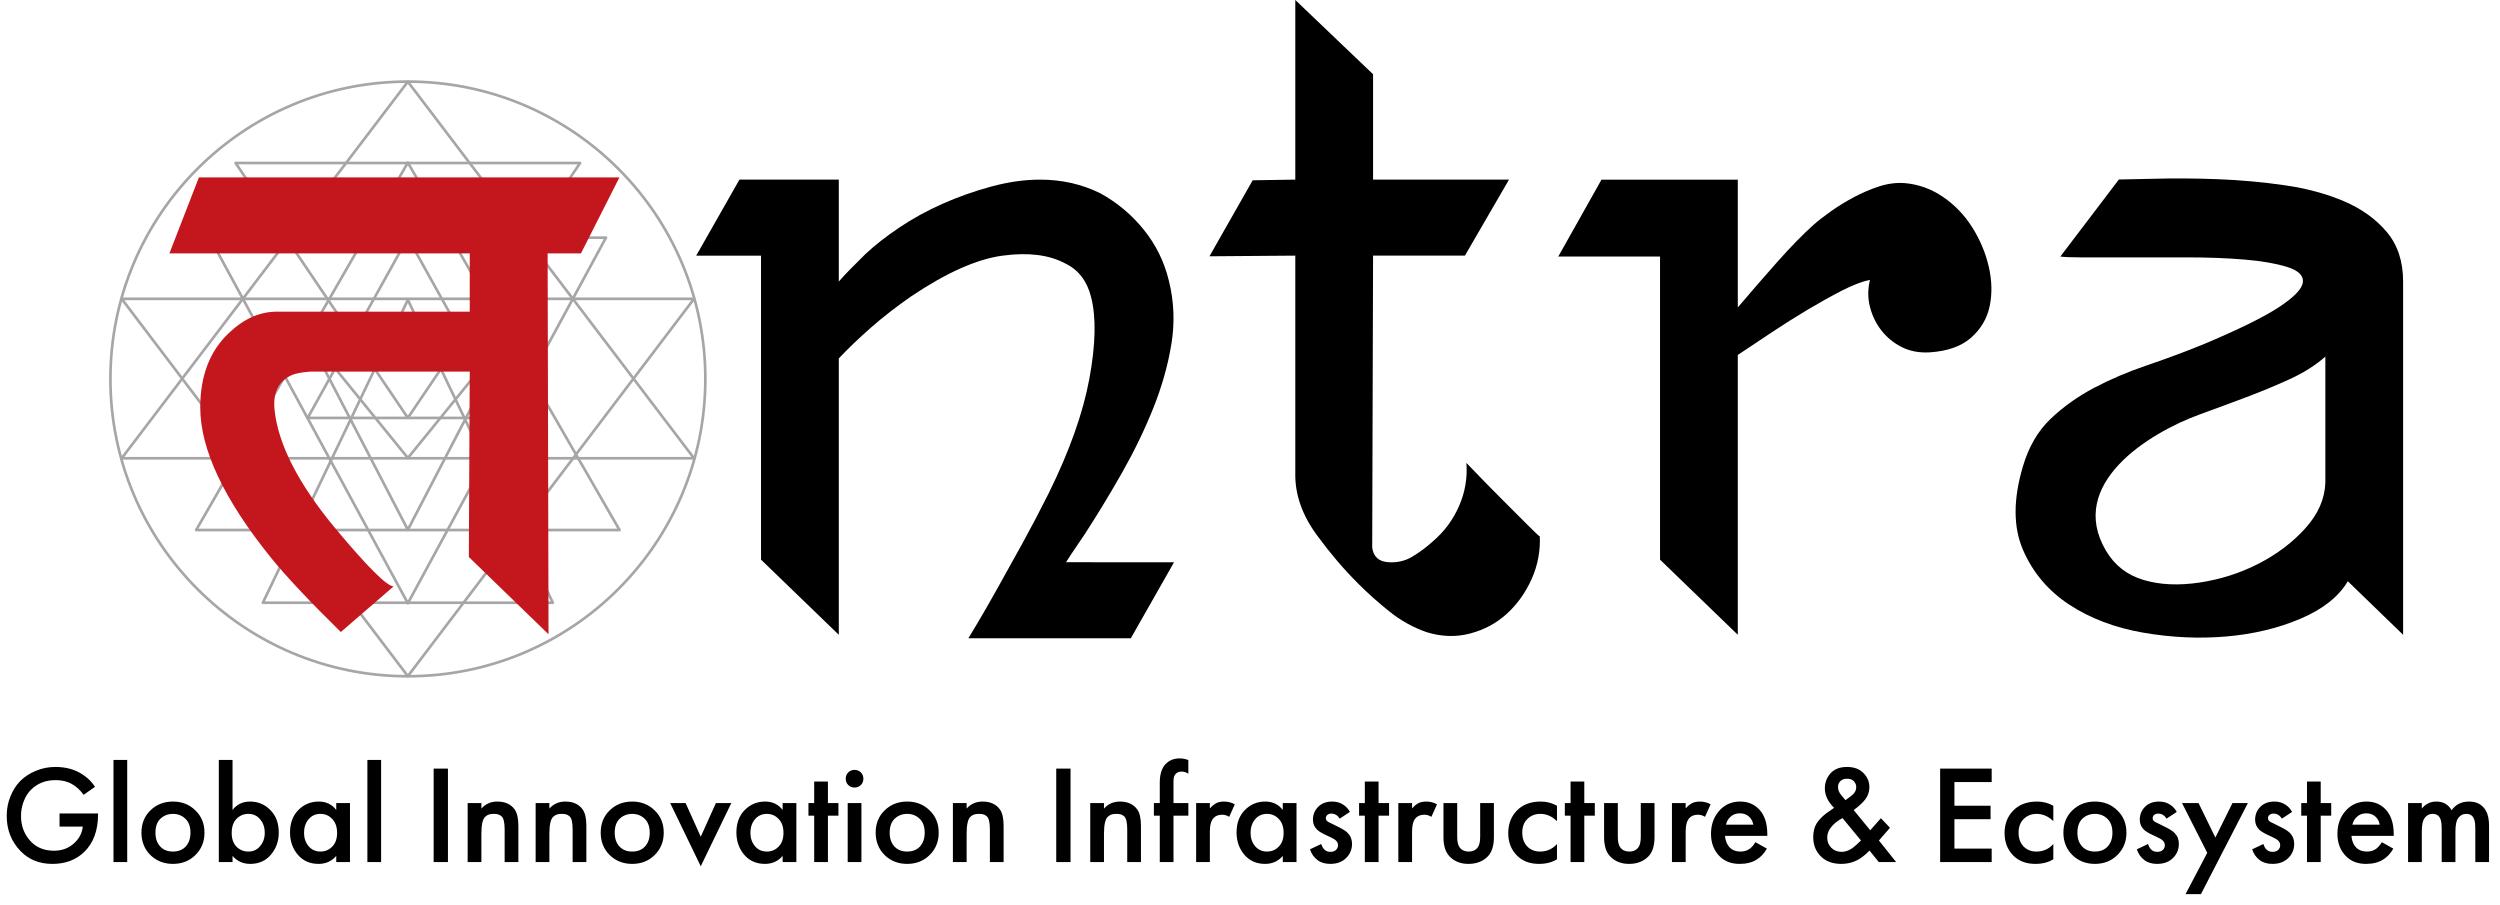
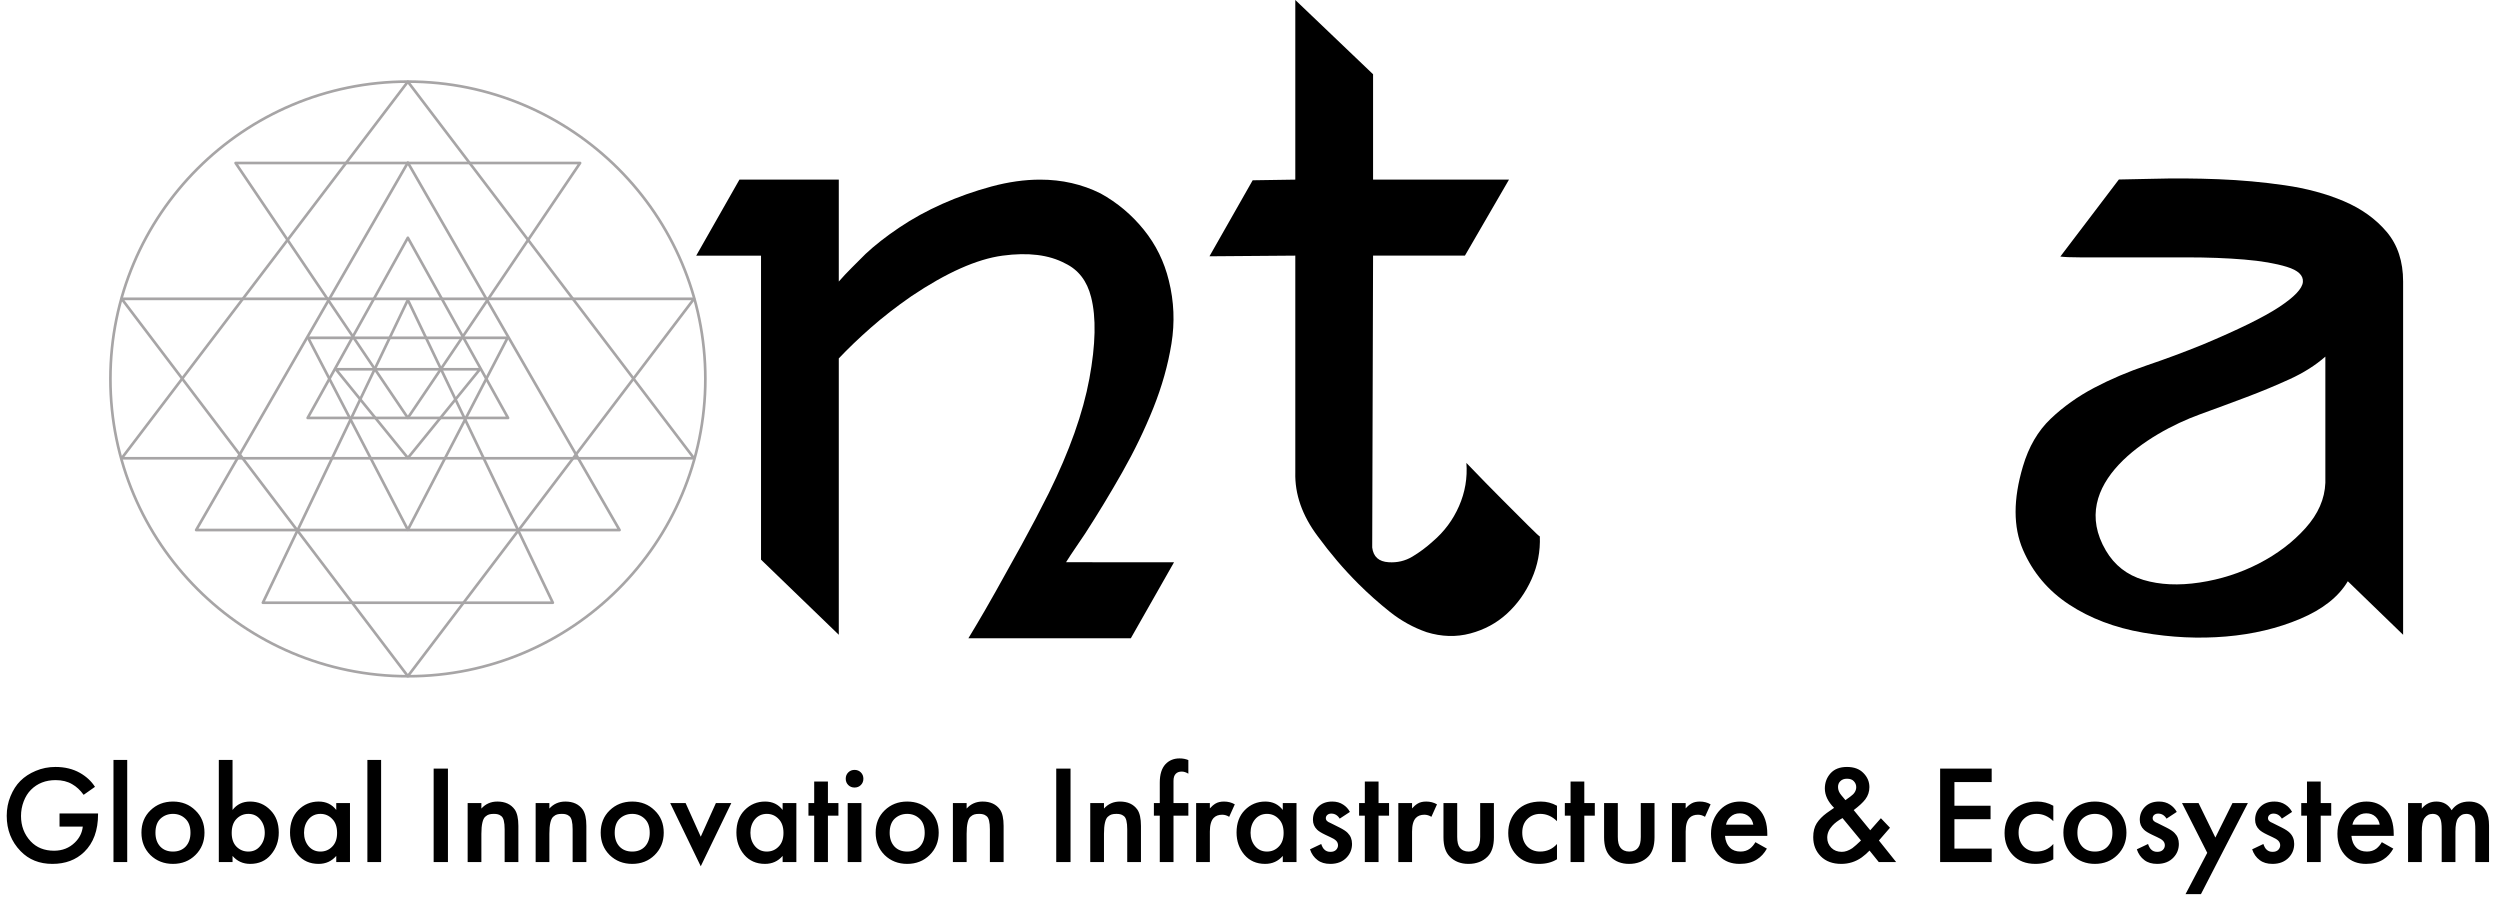
<svg xmlns="http://www.w3.org/2000/svg" width="232" height="84" viewBox="0 0 232 84" fill="none">
  <g clip-path="url(#clip0_910_21)">
    <path d="M215.793 33.093C214.884 33.894 213.788 34.589 212.505 35.177C211.223 35.764 209.873 36.326 208.456 36.86C207.04 37.394 205.596 37.928 204.126 38.462C199.382 40.187 191.792 44.917 195.426 51.093C196.228 52.456 197.391 53.365 198.914 53.818C200.438 54.273 202.175 54.353 204.126 54.059C206.077 53.765 207.908 53.178 209.619 52.296C211.329 51.414 212.773 50.319 213.949 49.01C215.124 47.701 215.739 46.298 215.793 44.802L215.793 33.093ZM196.63 16.658C197.601 16.645 198.669 16.623 199.836 16.591C201.76 16.537 203.765 16.55 205.85 16.631C207.935 16.711 209.993 16.898 212.024 17.192C214.056 17.485 215.886 17.98 217.517 18.674C219.147 19.369 220.47 20.317 221.486 21.52C222.501 22.722 223.009 24.258 223.009 26.128V58.908L217.877 53.939C217.022 55.381 215.552 56.543 213.467 57.425C211.383 58.307 209.084 58.855 206.572 59.068C204.059 59.282 201.493 59.162 198.874 58.708C196.255 58.253 193.969 57.385 192.018 56.103C190.067 54.821 188.637 53.124 187.728 51.014C186.82 48.903 186.82 46.325 187.728 43.279C188.263 41.463 189.118 39.993 190.294 38.871C191.47 37.749 192.82 36.788 194.343 35.986C195.867 35.185 197.498 34.49 199.235 33.902C200.972 33.315 202.696 32.673 204.407 31.979C207.721 30.59 210.086 29.428 211.503 28.492C212.92 27.558 213.655 26.783 213.708 26.169C213.761 25.554 213.267 25.087 212.225 24.766C211.183 24.446 209.859 24.218 208.256 24.085C206.652 23.951 204.874 23.884 202.923 23.884H193.021C192.171 23.884 191.563 23.857 191.199 23.808L192.517 22.072L193.852 20.316L196.63 16.658Z" fill="black" />
-     <path d="M176.743 16.991C178.026 17.098 179.215 17.525 180.311 18.273C181.407 19.021 182.316 19.97 183.037 21.118C183.759 22.267 184.267 23.483 184.561 24.765C184.855 26.047 184.881 27.263 184.641 28.412C184.4 29.561 183.826 30.536 182.917 31.337C182.008 32.139 180.725 32.593 179.068 32.699C178.106 32.753 177.251 32.593 176.502 32.219C175.754 31.845 175.126 31.337 174.618 30.696C174.11 30.055 173.749 29.32 173.535 28.492C173.322 27.664 173.322 26.822 173.535 25.967C172.787 26.128 171.918 26.462 170.929 26.969C169.941 27.477 168.885 28.064 167.762 28.732C166.64 29.4 165.517 30.108 164.395 30.857C163.272 31.605 162.23 32.299 161.267 32.94V58.908L154.051 51.935V23.804H144.609L148.619 16.671H161.267V28.532C162.443 27.143 163.66 25.741 164.916 24.325C166.172 22.909 167.308 21.747 168.324 20.838C168.751 20.464 169.286 20.05 169.927 19.596C170.569 19.142 171.264 18.714 172.012 18.314C172.76 17.913 173.536 17.579 174.337 17.312C175.139 17.045 175.941 16.937 176.743 16.991Z" fill="black" />
    <path d="M142.896 49.77C142.95 51.159 142.696 52.482 142.135 53.737C141.573 54.993 140.812 56.061 139.85 56.943C138.887 57.825 137.751 58.439 136.442 58.786C135.132 59.134 133.782 59.094 132.392 58.666C131.163 58.239 130.027 57.611 128.984 56.783C127.942 55.955 126.967 55.086 126.058 54.178C125.363 53.483 124.708 52.776 124.093 52.054C123.479 51.333 122.877 50.571 122.289 49.77C120.846 47.846 120.151 45.87 120.204 43.839V23.722L112.238 23.784L116.248 16.73L120.204 16.669V-0.001L127.421 6.891V16.669H140.034L135.945 23.722H127.421L127.341 50.812C127.448 51.667 127.955 52.121 128.864 52.175C129.666 52.228 130.401 52.055 131.069 51.654C131.738 51.253 132.365 50.786 132.954 50.251C134.023 49.343 134.838 48.248 135.399 46.965C135.961 45.683 136.188 44.347 136.081 42.958C137.364 44.294 138.486 45.443 139.449 46.404C140.304 47.259 141.092 48.047 141.814 48.769C142.535 49.49 142.896 49.824 142.896 49.77Z" fill="black" />
    <path d="M108.951 52.176L104.942 59.229H89.868C89.868 59.229 90.108 58.828 90.589 58.026C91.07 57.225 91.672 56.183 92.393 54.901C93.115 53.618 93.917 52.176 94.799 50.573C95.681 48.97 96.523 47.367 97.325 45.764C99.249 41.863 100.505 38.324 101.093 35.145C101.681 31.965 101.735 29.441 101.253 27.57C100.879 26.075 100.078 25.033 98.848 24.445C97.352 23.644 95.414 23.403 93.035 23.724C90.656 24.044 87.836 25.3 84.575 27.49C83.186 28.452 81.93 29.427 80.807 30.416C79.684 31.404 78.695 32.353 77.84 33.261V58.908L70.623 51.935V23.723H64.609L68.619 16.67H77.84V26.127C78.214 25.7 78.615 25.272 79.043 24.845C79.47 24.417 79.898 23.99 80.326 23.563C81.181 22.761 82.223 21.946 83.453 21.118C84.682 20.29 86.019 19.555 87.462 18.914C88.905 18.273 90.415 17.739 91.992 17.311C93.569 16.884 95.079 16.67 96.523 16.67C98.554 16.67 100.425 17.097 102.136 17.952C103.686 18.807 105.022 19.929 106.145 21.319C107.267 22.708 108.042 24.284 108.47 26.047C108.951 27.971 109.031 29.921 108.71 31.898C108.39 33.875 107.828 35.865 107.027 37.869C106.225 39.873 105.263 41.863 104.14 43.84C103.018 45.817 101.868 47.714 100.692 49.53C100.372 50.011 100.064 50.465 99.77 50.893C99.476 51.32 99.195 51.748 98.928 52.175L108.951 52.176Z" fill="black" />
    <path d="M37.851 7.572C53.096 7.572 65.456 19.925 65.456 35.164C65.456 50.402 53.097 62.756 37.851 62.756C22.606 62.756 10.246 50.403 10.246 35.164C10.246 19.926 22.605 7.572 37.851 7.572Z" stroke="#A7A5A6" stroke-width="0.249" stroke-miterlimit="22.926" stroke-linecap="round" stroke-linejoin="round" />
    <path d="M37.848 62.748L11.293 27.732H64.403L51.126 45.239L37.848 62.748Z" stroke="#A7A5A6" stroke-width="0.249" stroke-miterlimit="22.926" stroke-linecap="round" stroke-linejoin="round" />
-     <path d="M37.849 55.983L19.465 22.054H56.233L47.041 39.019L37.849 55.983Z" stroke="#A7A5A6" stroke-width="0.25" stroke-miterlimit="22.926" stroke-linecap="round" stroke-linejoin="round" />
    <path d="M37.848 49.164L28.594 31.352H47.102L42.475 40.258L37.848 49.164Z" stroke="#A7A5A6" stroke-width="0.25" stroke-miterlimit="22.926" stroke-linecap="round" stroke-linejoin="round" />
    <path d="M37.848 38.782L21.863 15.128H53.833L45.841 26.955L37.848 38.782Z" stroke="#A7A5A6" stroke-width="0.249" stroke-miterlimit="22.926" stroke-linecap="round" stroke-linejoin="round" />
    <path d="M37.851 42.501L34.508 38.384L31.164 34.267H44.538L41.195 38.384L37.851 42.501Z" stroke="#A7A5A6" stroke-width="0.249" stroke-miterlimit="22.926" stroke-linecap="round" stroke-linejoin="round" />
    <path d="M37.848 7.58L11.293 42.527H64.403L51.126 25.053L37.848 7.58Z" stroke="#A7A5A6" stroke-width="0.249" stroke-miterlimit="22.926" stroke-linecap="round" stroke-linejoin="round" />
    <path d="M37.849 15.091L28.026 32.14L18.203 49.188H57.494L47.671 32.14L37.849 15.091Z" stroke="#A7A5A6" stroke-width="0.25" stroke-miterlimit="22.926" stroke-linecap="round" stroke-linejoin="round" />
-     <path d="M37.849 27.83L24.395 55.932H51.302L44.575 41.882L37.849 27.83Z" stroke="#A7A5A6" stroke-width="0.25" stroke-miterlimit="22.926" stroke-linecap="round" stroke-linejoin="round" />
+     <path d="M37.849 27.83L24.395 55.932H51.302L37.849 27.83Z" stroke="#A7A5A6" stroke-width="0.25" stroke-miterlimit="22.926" stroke-linecap="round" stroke-linejoin="round" />
    <path d="M37.849 22.064L33.2 30.424L28.551 38.785H47.148L42.499 30.424L37.849 22.064Z" stroke="#A7A5A6" stroke-width="0.249" stroke-miterlimit="22.926" stroke-linecap="round" stroke-linejoin="round" />
-     <path d="M53.911 23.515H50.82L50.903 58.862L43.508 51.69L43.592 34.485H28.803C28.027 34.54 27.446 34.651 27.058 34.817C25.84 35.371 25.313 36.436 25.48 38.042C25.812 41.239 27.695 44.907 31.129 49.045C34.12 52.63 35.92 54.416 36.529 54.416L31.628 58.651C28.747 55.827 26.587 53.53 25.147 51.758C20.771 46.333 18.584 41.682 18.584 37.807C18.584 34.872 19.47 32.575 21.228 30.914C22.613 29.585 24.109 28.921 25.701 28.921H43.592V23.516H15.719L18.457 16.465H57.482L53.911 23.515Z" fill="#C4161D" />
  </g>
  <path d="M5.525 76.711V75.489H9.1V75.554C9.1 77.062 8.671 78.232 7.813 79.064C7.05 79.801 6.067 80.169 4.862 80.169C3.657 80.169 2.674 79.775 1.911 78.986C1.053 78.102 0.624 77.01 0.624 75.71C0.624 75.06 0.741 74.453 0.975 73.89C1.209 73.318 1.512 72.846 1.885 72.473C2.275 72.083 2.752 71.771 3.315 71.537C3.887 71.294 4.498 71.173 5.148 71.173C6.006 71.173 6.76 71.355 7.41 71.719C8.008 72.057 8.476 72.49 8.814 73.019L7.761 73.76C7.449 73.327 7.094 72.997 6.695 72.772C6.27 72.521 5.759 72.395 5.161 72.395C4.234 72.395 3.471 72.694 2.873 73.292C2.587 73.578 2.362 73.938 2.197 74.371C2.032 74.804 1.95 75.255 1.95 75.723C1.95 76.65 2.249 77.435 2.847 78.076C3.393 78.657 4.117 78.947 5.018 78.947C5.789 78.947 6.435 78.691 6.955 78.18C7.38 77.764 7.622 77.274 7.683 76.711H5.525ZM10.531 70.523H11.805V80H10.531V70.523ZM13.958 75.203C14.522 74.657 15.219 74.384 16.051 74.384C16.883 74.384 17.577 74.657 18.131 75.203C18.695 75.74 18.976 76.429 18.976 77.27C18.976 78.102 18.695 78.795 18.131 79.35C17.577 79.896 16.883 80.169 16.051 80.169C15.219 80.169 14.522 79.896 13.958 79.35C13.404 78.795 13.126 78.102 13.126 77.27C13.126 76.429 13.404 75.74 13.958 75.203ZM14.868 78.557C15.163 78.869 15.557 79.025 16.051 79.025C16.545 79.025 16.94 78.869 17.234 78.557C17.529 78.236 17.676 77.812 17.676 77.283C17.676 76.702 17.516 76.265 17.195 75.97C16.883 75.675 16.502 75.528 16.051 75.528C15.601 75.528 15.215 75.675 14.894 75.97C14.582 76.265 14.426 76.702 14.426 77.283C14.426 77.812 14.574 78.236 14.868 78.557ZM21.58 70.523V75.164C21.979 74.644 22.52 74.384 23.205 74.384C23.95 74.384 24.579 74.648 25.09 75.177C25.61 75.697 25.87 76.39 25.87 77.257C25.87 78.054 25.627 78.739 25.142 79.311C24.665 79.883 24.024 80.169 23.218 80.169C22.551 80.169 22.005 79.922 21.58 79.428V80H20.306V70.523H21.58ZM23.049 75.528C22.616 75.528 22.247 75.684 21.944 75.996C21.649 76.299 21.502 76.733 21.502 77.296C21.502 77.842 21.649 78.267 21.944 78.57C22.247 78.873 22.616 79.025 23.049 79.025C23.5 79.025 23.864 78.856 24.141 78.518C24.427 78.18 24.57 77.768 24.57 77.283C24.57 76.789 24.427 76.373 24.141 76.035C23.864 75.697 23.5 75.528 23.049 75.528ZM31.204 75.164V74.527H32.478V80H31.204V79.428C30.779 79.922 30.233 80.169 29.566 80.169C28.76 80.169 28.114 79.883 27.629 79.311C27.152 78.739 26.914 78.054 26.914 77.257C26.914 76.39 27.169 75.697 27.681 75.177C28.201 74.648 28.833 74.384 29.579 74.384C30.263 74.384 30.805 74.644 31.204 75.164ZM29.735 75.528C29.284 75.528 28.916 75.697 28.63 76.035C28.352 76.373 28.214 76.789 28.214 77.283C28.214 77.768 28.352 78.18 28.63 78.518C28.916 78.856 29.284 79.025 29.735 79.025C30.168 79.025 30.532 78.873 30.827 78.57C31.13 78.267 31.282 77.842 31.282 77.296C31.282 76.733 31.13 76.299 30.827 75.996C30.532 75.684 30.168 75.528 29.735 75.528ZM34.093 70.523H35.367V80H34.093V70.523ZM40.243 71.329H41.569V80H40.243V71.329ZM43.398 80V74.527H44.672V75.034C45.062 74.601 45.556 74.384 46.154 74.384C46.874 74.384 47.411 74.631 47.767 75.125C47.992 75.446 48.105 75.953 48.105 76.646V80H46.831V76.958C46.831 76.629 46.804 76.36 46.752 76.152C46.7 75.944 46.618 75.801 46.505 75.723C46.393 75.636 46.289 75.584 46.194 75.567C46.107 75.541 45.986 75.528 45.83 75.528C45.648 75.528 45.5 75.545 45.388 75.58C45.283 75.606 45.166 75.675 45.036 75.788C44.915 75.892 44.824 76.078 44.764 76.347C44.703 76.607 44.672 76.949 44.672 77.374V80H43.398ZM49.708 80V74.527H50.982V75.034C51.372 74.601 51.866 74.384 52.464 74.384C53.183 74.384 53.721 74.631 54.076 75.125C54.301 75.446 54.414 75.953 54.414 76.646V80H53.14V76.958C53.14 76.629 53.114 76.36 53.062 76.152C53.01 75.944 52.928 75.801 52.815 75.723C52.702 75.636 52.598 75.584 52.503 75.567C52.416 75.541 52.295 75.528 52.139 75.528C51.957 75.528 51.81 75.545 51.697 75.58C51.593 75.606 51.476 75.675 51.346 75.788C51.225 75.892 51.134 76.078 51.073 76.347C51.012 76.607 50.982 76.949 50.982 77.374V80H49.708ZM56.577 75.203C57.14 74.657 57.838 74.384 58.67 74.384C59.502 74.384 60.195 74.657 60.75 75.203C61.313 75.74 61.595 76.429 61.595 77.27C61.595 78.102 61.313 78.795 60.75 79.35C60.195 79.896 59.502 80.169 58.67 80.169C57.838 80.169 57.14 79.896 56.577 79.35C56.022 78.795 55.745 78.102 55.745 77.27C55.745 76.429 56.022 75.74 56.577 75.203ZM57.487 78.557C57.781 78.869 58.176 79.025 58.67 79.025C59.164 79.025 59.558 78.869 59.853 78.557C60.147 78.236 60.295 77.812 60.295 77.283C60.295 76.702 60.134 76.265 59.814 75.97C59.502 75.675 59.12 75.528 58.67 75.528C58.219 75.528 57.833 75.675 57.513 75.97C57.201 76.265 57.045 76.702 57.045 77.283C57.045 77.812 57.192 78.236 57.487 78.557ZM62.196 74.527H63.626L65.03 77.647L66.434 74.527H67.864L65.03 80.39L62.196 74.527ZM72.628 75.164V74.527H73.902V80H72.628V79.428C72.204 79.922 71.658 80.169 70.99 80.169C70.184 80.169 69.539 79.883 69.053 79.311C68.577 78.739 68.338 78.054 68.338 77.257C68.338 76.39 68.594 75.697 69.105 75.177C69.625 74.648 70.258 74.384 71.003 74.384C71.688 74.384 72.23 74.644 72.628 75.164ZM71.159 75.528C70.709 75.528 70.34 75.697 70.054 76.035C69.777 76.373 69.638 76.789 69.638 77.283C69.638 77.768 69.777 78.18 70.054 78.518C70.34 78.856 70.709 79.025 71.159 79.025C71.593 79.025 71.957 78.873 72.251 78.57C72.555 78.267 72.706 77.842 72.706 77.296C72.706 76.733 72.555 76.299 72.251 75.996C71.957 75.684 71.593 75.528 71.159 75.528ZM77.806 75.697H76.831V80H75.557V75.697H75.024V74.527H75.557V72.525H76.831V74.527H77.806V75.697ZM78.666 74.527H79.94V80H78.666V74.527ZM78.718 72.85C78.562 72.694 78.484 72.499 78.484 72.265C78.484 72.031 78.562 71.836 78.718 71.68C78.874 71.524 79.069 71.446 79.303 71.446C79.537 71.446 79.732 71.524 79.888 71.68C80.044 71.836 80.122 72.031 80.122 72.265C80.122 72.499 80.044 72.694 79.888 72.85C79.732 73.006 79.537 73.084 79.303 73.084C79.069 73.084 78.874 73.006 78.718 72.85ZM82.094 75.203C82.657 74.657 83.355 74.384 84.187 74.384C85.019 74.384 85.713 74.657 86.267 75.203C86.831 75.74 87.112 76.429 87.112 77.27C87.112 78.102 86.831 78.795 86.267 79.35C85.713 79.896 85.019 80.169 84.187 80.169C83.355 80.169 82.657 79.896 82.094 79.35C81.54 78.795 81.262 78.102 81.262 77.27C81.262 76.429 81.54 75.74 82.094 75.203ZM83.004 78.557C83.299 78.869 83.693 79.025 84.187 79.025C84.681 79.025 85.076 78.869 85.37 78.557C85.665 78.236 85.812 77.812 85.812 77.283C85.812 76.702 85.652 76.265 85.331 75.97C85.019 75.675 84.638 75.528 84.187 75.528C83.737 75.528 83.351 75.675 83.03 75.97C82.718 76.265 82.562 76.702 82.562 77.283C82.562 77.812 82.71 78.236 83.004 78.557ZM88.429 80V74.527H89.703V75.034C90.093 74.601 90.587 74.384 91.185 74.384C91.904 74.384 92.441 74.631 92.797 75.125C93.022 75.446 93.135 75.953 93.135 76.646V80H91.861V76.958C91.861 76.629 91.835 76.36 91.783 76.152C91.731 75.944 91.648 75.801 91.536 75.723C91.423 75.636 91.319 75.584 91.224 75.567C91.137 75.541 91.016 75.528 90.86 75.528C90.678 75.528 90.53 75.545 90.418 75.58C90.314 75.606 90.197 75.675 90.067 75.788C89.945 75.892 89.854 76.078 89.794 76.347C89.733 76.607 89.703 76.949 89.703 77.374V80H88.429ZM98.019 71.329H99.346V80H98.019V71.329ZM101.175 80V74.527H102.449V75.034C102.839 74.601 103.333 74.384 103.931 74.384C104.65 74.384 105.188 74.631 105.543 75.125C105.768 75.446 105.881 75.953 105.881 76.646V80H104.607V76.958C104.607 76.629 104.581 76.36 104.529 76.152C104.477 75.944 104.395 75.801 104.282 75.723C104.169 75.636 104.065 75.584 103.97 75.567C103.883 75.541 103.762 75.528 103.606 75.528C103.424 75.528 103.277 75.545 103.164 75.58C103.06 75.606 102.943 75.675 102.813 75.788C102.692 75.892 102.601 76.078 102.54 76.347C102.479 76.607 102.449 76.949 102.449 77.374V80H101.175ZM110.279 75.697H108.901V80H107.627V75.697H107.081V74.527H107.627V72.629C107.627 71.866 107.805 71.294 108.16 70.913C108.498 70.558 108.932 70.38 109.46 70.38C109.764 70.38 110.037 70.432 110.279 70.536V71.797C110.063 71.667 109.859 71.602 109.668 71.602C109.426 71.602 109.239 71.671 109.109 71.81C108.971 71.949 108.901 72.165 108.901 72.46V74.527H110.279V75.697ZM111.001 80V74.527H112.275V75.021C112.44 74.83 112.618 74.679 112.808 74.566C113.016 74.445 113.276 74.384 113.588 74.384C113.961 74.384 114.295 74.471 114.589 74.644L114.069 75.801C113.861 75.671 113.645 75.606 113.419 75.606C113.081 75.606 112.817 75.706 112.626 75.905C112.392 76.156 112.275 76.577 112.275 77.166V80H111.001ZM119.042 75.164V74.527H120.316V80H119.042V79.428C118.618 79.922 118.072 80.169 117.404 80.169C116.598 80.169 115.953 79.883 115.467 79.311C114.991 78.739 114.752 78.054 114.752 77.257C114.752 76.39 115.008 75.697 115.519 75.177C116.039 74.648 116.672 74.384 117.417 74.384C118.102 74.384 118.644 74.644 119.042 75.164ZM117.573 75.528C117.123 75.528 116.754 75.697 116.468 76.035C116.191 76.373 116.052 76.789 116.052 77.283C116.052 77.768 116.191 78.18 116.468 78.518C116.754 78.856 117.123 79.025 117.573 79.025C118.007 79.025 118.371 78.873 118.665 78.57C118.969 78.267 119.12 77.842 119.12 77.296C119.12 76.733 118.969 76.299 118.665 75.996C118.371 75.684 118.007 75.528 117.573 75.528ZM125.273 75.346L124.324 75.97C124.133 75.658 123.873 75.502 123.544 75.502C123.379 75.502 123.249 75.55 123.154 75.645C123.076 75.723 123.037 75.818 123.037 75.931C123.037 76.061 123.098 76.165 123.219 76.243C123.245 76.26 123.271 76.278 123.297 76.295C123.323 76.304 123.371 76.325 123.44 76.36C123.509 76.395 123.579 76.429 123.648 76.464L124.298 76.789C124.662 76.971 124.918 77.14 125.065 77.296C125.334 77.565 125.468 77.903 125.468 78.31C125.468 78.795 125.308 79.211 124.987 79.558C124.614 79.965 124.103 80.169 123.453 80.169C122.968 80.169 122.573 80.052 122.27 79.818C121.941 79.575 121.707 79.242 121.568 78.817L122.608 78.323C122.695 78.574 122.794 78.748 122.907 78.843C123.046 78.982 123.232 79.051 123.466 79.051C123.691 79.051 123.865 78.99 123.986 78.869C124.107 78.748 124.168 78.605 124.168 78.44C124.168 78.284 124.112 78.145 123.999 78.024C123.878 77.903 123.696 77.79 123.453 77.686L122.985 77.465C122.621 77.292 122.37 77.136 122.231 76.997C121.971 76.746 121.841 76.438 121.841 76.074C121.841 75.615 121.993 75.225 122.296 74.904C122.625 74.557 123.072 74.384 123.635 74.384C124.025 74.384 124.363 74.479 124.649 74.67C124.909 74.835 125.117 75.06 125.273 75.346ZM128.905 75.697H127.93V80H126.656V75.697H126.123V74.527H126.656V72.525H127.93V74.527H128.905V75.697ZM129.765 80V74.527H131.039V75.021C131.204 74.83 131.381 74.679 131.572 74.566C131.78 74.445 132.04 74.384 132.352 74.384C132.725 74.384 133.058 74.471 133.353 74.644L132.833 75.801C132.625 75.671 132.408 75.606 132.183 75.606C131.845 75.606 131.581 75.706 131.39 75.905C131.156 76.156 131.039 76.577 131.039 77.166V80H129.765ZM133.954 74.527H135.228V77.66C135.228 78.119 135.306 78.449 135.462 78.648C135.653 78.899 135.93 79.025 136.294 79.025C136.658 79.025 136.936 78.899 137.126 78.648C137.282 78.449 137.36 78.119 137.36 77.66V74.527H138.634V77.699C138.634 78.505 138.439 79.103 138.049 79.493C137.599 79.944 137.005 80.169 136.268 80.169C135.558 80.169 134.981 79.944 134.539 79.493C134.149 79.103 133.954 78.505 133.954 77.699V74.527ZM144.489 74.774V76.204C144.03 75.753 143.514 75.528 142.942 75.528C142.457 75.528 142.054 75.688 141.733 76.009C141.421 76.321 141.265 76.741 141.265 77.27C141.265 77.816 141.43 78.254 141.759 78.583C142.071 78.878 142.457 79.025 142.916 79.025C143.549 79.025 144.073 78.791 144.489 78.323V79.74C144.03 80.026 143.475 80.169 142.825 80.169C141.95 80.169 141.257 79.9 140.745 79.363C140.225 78.826 139.965 78.141 139.965 77.309C139.965 76.451 140.243 75.745 140.797 75.19C141.335 74.653 142.067 74.384 142.994 74.384C143.523 74.384 144.021 74.514 144.489 74.774ZM147.998 75.697H147.023V80H145.749V75.697H145.216V74.527H145.749V72.525H147.023V74.527H147.998V75.697ZM148.859 74.527H150.133V77.66C150.133 78.119 150.211 78.449 150.367 78.648C150.557 78.899 150.835 79.025 151.199 79.025C151.563 79.025 151.84 78.899 152.031 78.648C152.187 78.449 152.265 78.119 152.265 77.66V74.527H153.539V77.699C153.539 78.505 153.344 79.103 152.954 79.493C152.503 79.944 151.909 80.169 151.173 80.169C150.462 80.169 149.886 79.944 149.444 79.493C149.054 79.103 148.859 78.505 148.859 77.699V74.527ZM155.156 80V74.527H156.43V75.021C156.594 74.83 156.772 74.679 156.963 74.566C157.171 74.445 157.431 74.384 157.743 74.384C158.115 74.384 158.449 74.471 158.744 74.644L158.224 75.801C158.016 75.671 157.799 75.606 157.574 75.606C157.236 75.606 156.971 75.706 156.781 75.905C156.547 76.156 156.43 76.577 156.43 77.166V80H155.156ZM162.901 78.154L163.967 78.752C163.724 79.185 163.416 79.519 163.044 79.753C162.619 80.03 162.082 80.169 161.432 80.169C160.669 80.169 160.054 79.935 159.586 79.467C159.048 78.93 158.78 78.232 158.78 77.374C158.78 76.473 159.07 75.723 159.651 75.125C160.145 74.631 160.756 74.384 161.484 74.384C162.194 74.384 162.779 74.622 163.239 75.099C163.75 75.628 164.006 76.399 164.006 77.413V77.569H160.08C160.114 78.028 160.27 78.397 160.548 78.674C160.782 78.908 161.107 79.025 161.523 79.025C161.861 79.025 162.151 78.934 162.394 78.752C162.593 78.596 162.762 78.397 162.901 78.154ZM160.171 76.529H162.706C162.654 76.226 162.524 75.979 162.316 75.788C162.09 75.58 161.804 75.476 161.458 75.476C161.094 75.476 160.795 75.593 160.561 75.827C160.37 76 160.24 76.234 160.171 76.529ZM174.546 75.931L175.391 76.815L174.364 77.998L175.963 80H174.351L173.493 78.934C173.268 79.168 173.025 79.38 172.765 79.571C172.202 79.97 171.569 80.169 170.867 80.169C170.07 80.169 169.437 79.935 168.969 79.467C168.501 78.999 168.267 78.405 168.267 77.686C168.267 77.166 168.376 76.737 168.592 76.399C168.809 76.061 169.117 75.745 169.515 75.45C169.775 75.259 170.005 75.099 170.204 74.969C169.632 74.397 169.346 73.799 169.346 73.175C169.346 72.629 169.52 72.161 169.866 71.771C170.222 71.372 170.733 71.173 171.4 71.173C172.05 71.173 172.557 71.359 172.921 71.732C173.294 72.105 173.48 72.542 173.48 73.045C173.48 73.461 173.355 73.838 173.103 74.176C172.878 74.471 172.518 74.804 172.024 75.177L173.558 77.049L174.546 75.931ZM172.7 77.998L170.984 75.918C170.586 76.135 170.269 76.373 170.035 76.633C169.723 76.971 169.567 77.339 169.567 77.738C169.567 78.102 169.693 78.414 169.944 78.674C170.196 78.925 170.521 79.051 170.919 79.051C171.231 79.051 171.556 78.938 171.894 78.713C172.102 78.557 172.371 78.319 172.7 77.998ZM171.257 74.254L171.738 73.903C172.085 73.66 172.258 73.374 172.258 73.045C172.258 72.837 172.185 72.655 172.037 72.499C171.899 72.343 171.686 72.265 171.4 72.265C171.14 72.265 170.937 72.339 170.789 72.486C170.642 72.625 170.568 72.807 170.568 73.032C170.568 73.301 170.668 73.552 170.867 73.786L171.257 74.254ZM184.828 71.329V72.577H181.37V74.774H184.724V76.022H181.37V78.752H184.828V80H180.044V71.329H184.828ZM190.548 74.774V76.204C190.089 75.753 189.573 75.528 189.001 75.528C188.516 75.528 188.113 75.688 187.792 76.009C187.48 76.321 187.324 76.741 187.324 77.27C187.324 77.816 187.489 78.254 187.818 78.583C188.13 78.878 188.516 79.025 188.975 79.025C189.608 79.025 190.132 78.791 190.548 78.323V79.74C190.089 80.026 189.534 80.169 188.884 80.169C188.009 80.169 187.315 79.9 186.804 79.363C186.284 78.826 186.024 78.141 186.024 77.309C186.024 76.451 186.301 75.745 186.856 75.19C187.393 74.653 188.126 74.384 189.053 74.384C189.582 74.384 190.08 74.514 190.548 74.774ZM192.315 75.203C192.878 74.657 193.576 74.384 194.408 74.384C195.24 74.384 195.933 74.657 196.488 75.203C197.051 75.74 197.333 76.429 197.333 77.27C197.333 78.102 197.051 78.795 196.488 79.35C195.933 79.896 195.24 80.169 194.408 80.169C193.576 80.169 192.878 79.896 192.315 79.35C191.76 78.795 191.483 78.102 191.483 77.27C191.483 76.429 191.76 75.74 192.315 75.203ZM193.225 78.557C193.52 78.869 193.914 79.025 194.408 79.025C194.902 79.025 195.296 78.869 195.591 78.557C195.886 78.236 196.033 77.812 196.033 77.283C196.033 76.702 195.873 76.265 195.552 75.97C195.24 75.675 194.859 75.528 194.408 75.528C193.957 75.528 193.572 75.675 193.251 75.97C192.939 76.265 192.783 76.702 192.783 77.283C192.783 77.812 192.93 78.236 193.225 78.557ZM202.003 75.346L201.054 75.97C200.864 75.658 200.604 75.502 200.274 75.502C200.11 75.502 199.98 75.55 199.884 75.645C199.806 75.723 199.767 75.818 199.767 75.931C199.767 76.061 199.828 76.165 199.949 76.243C199.975 76.26 200.001 76.278 200.027 76.295C200.053 76.304 200.101 76.325 200.17 76.36C200.24 76.395 200.309 76.429 200.378 76.464L201.028 76.789C201.392 76.971 201.648 77.14 201.795 77.296C202.064 77.565 202.198 77.903 202.198 78.31C202.198 78.795 202.038 79.211 201.717 79.558C201.345 79.965 200.833 80.169 200.183 80.169C199.698 80.169 199.304 80.052 199 79.818C198.671 79.575 198.437 79.242 198.298 78.817L199.338 78.323C199.425 78.574 199.525 78.748 199.637 78.843C199.776 78.982 199.962 79.051 200.196 79.051C200.422 79.051 200.595 78.99 200.716 78.869C200.838 78.748 200.898 78.605 200.898 78.44C200.898 78.284 200.842 78.145 200.729 78.024C200.608 77.903 200.426 77.79 200.183 77.686L199.715 77.465C199.351 77.292 199.1 77.136 198.961 76.997C198.701 76.746 198.571 76.438 198.571 76.074C198.571 75.615 198.723 75.225 199.026 74.904C199.356 74.557 199.802 74.384 200.365 74.384C200.755 74.384 201.093 74.479 201.379 74.67C201.639 74.835 201.847 75.06 202.003 75.346ZM202.817 82.977L204.832 79.142L202.492 74.527H204.026L205.586 77.725L207.172 74.527H208.602L204.247 82.977H202.817ZM212.706 75.346L211.757 75.97C211.566 75.658 211.306 75.502 210.977 75.502C210.812 75.502 210.682 75.55 210.587 75.645C210.509 75.723 210.47 75.818 210.47 75.931C210.47 76.061 210.53 76.165 210.652 76.243C210.678 76.26 210.704 76.278 210.73 76.295C210.756 76.304 210.803 76.325 210.873 76.36C210.942 76.395 211.011 76.429 211.081 76.464L211.731 76.789C212.095 76.971 212.35 77.14 212.498 77.296C212.766 77.565 212.901 77.903 212.901 78.31C212.901 78.795 212.74 79.211 212.42 79.558C212.047 79.965 211.536 80.169 210.886 80.169C210.4 80.169 210.006 80.052 209.703 79.818C209.373 79.575 209.139 79.242 209.001 78.817L210.041 78.323C210.127 78.574 210.227 78.748 210.34 78.843C210.478 78.982 210.665 79.051 210.899 79.051C211.124 79.051 211.297 78.99 211.419 78.869C211.54 78.748 211.601 78.605 211.601 78.44C211.601 78.284 211.544 78.145 211.432 78.024C211.31 77.903 211.128 77.79 210.886 77.686L210.418 77.465C210.054 77.292 209.802 77.136 209.664 76.997C209.404 76.746 209.274 76.438 209.274 76.074C209.274 75.615 209.425 75.225 209.729 74.904C210.058 74.557 210.504 74.384 211.068 74.384C211.458 74.384 211.796 74.479 212.082 74.67C212.342 74.835 212.55 75.06 212.706 75.346ZM216.337 75.697H215.362V80H214.088V75.697H213.555V74.527H214.088V72.525H215.362V74.527H216.337V75.697ZM221.033 78.154L222.099 78.752C221.856 79.185 221.548 79.519 221.176 79.753C220.751 80.03 220.214 80.169 219.564 80.169C218.801 80.169 218.186 79.935 217.718 79.467C217.18 78.93 216.912 78.232 216.912 77.374C216.912 76.473 217.202 75.723 217.783 75.125C218.277 74.631 218.888 74.384 219.616 74.384C220.326 74.384 220.911 74.622 221.371 75.099C221.882 75.628 222.138 76.399 222.138 77.413V77.569H218.212C218.246 78.028 218.402 78.397 218.68 78.674C218.914 78.908 219.239 79.025 219.655 79.025C219.993 79.025 220.283 78.934 220.526 78.752C220.725 78.596 220.894 78.397 221.033 78.154ZM218.303 76.529H220.838C220.786 76.226 220.656 75.979 220.448 75.788C220.222 75.58 219.936 75.476 219.59 75.476C219.226 75.476 218.927 75.593 218.693 75.827C218.502 76 218.372 76.234 218.303 76.529ZM223.469 80V74.527H224.743V75.034C225.098 74.601 225.549 74.384 226.095 74.384C226.728 74.384 227.2 74.653 227.512 75.19C227.885 74.653 228.426 74.384 229.137 74.384C229.848 74.384 230.368 74.67 230.697 75.242C230.888 75.58 230.983 76.039 230.983 76.62V80H229.709V76.984C229.709 76.507 229.67 76.182 229.592 76.009C229.471 75.688 229.228 75.528 228.864 75.528C228.552 75.528 228.301 75.662 228.11 75.931C227.945 76.165 227.863 76.581 227.863 77.179V80H226.589V76.984C226.589 76.507 226.55 76.182 226.472 76.009C226.351 75.688 226.108 75.528 225.744 75.528C225.432 75.528 225.181 75.662 224.99 75.931C224.825 76.165 224.743 76.581 224.743 77.179V80H223.469Z" fill="black" />
  <defs>
    <clipPath id="clip0_910_21">
      <rect width="213" height="63" fill="white" transform="translate(10)" />
    </clipPath>
  </defs>
</svg>